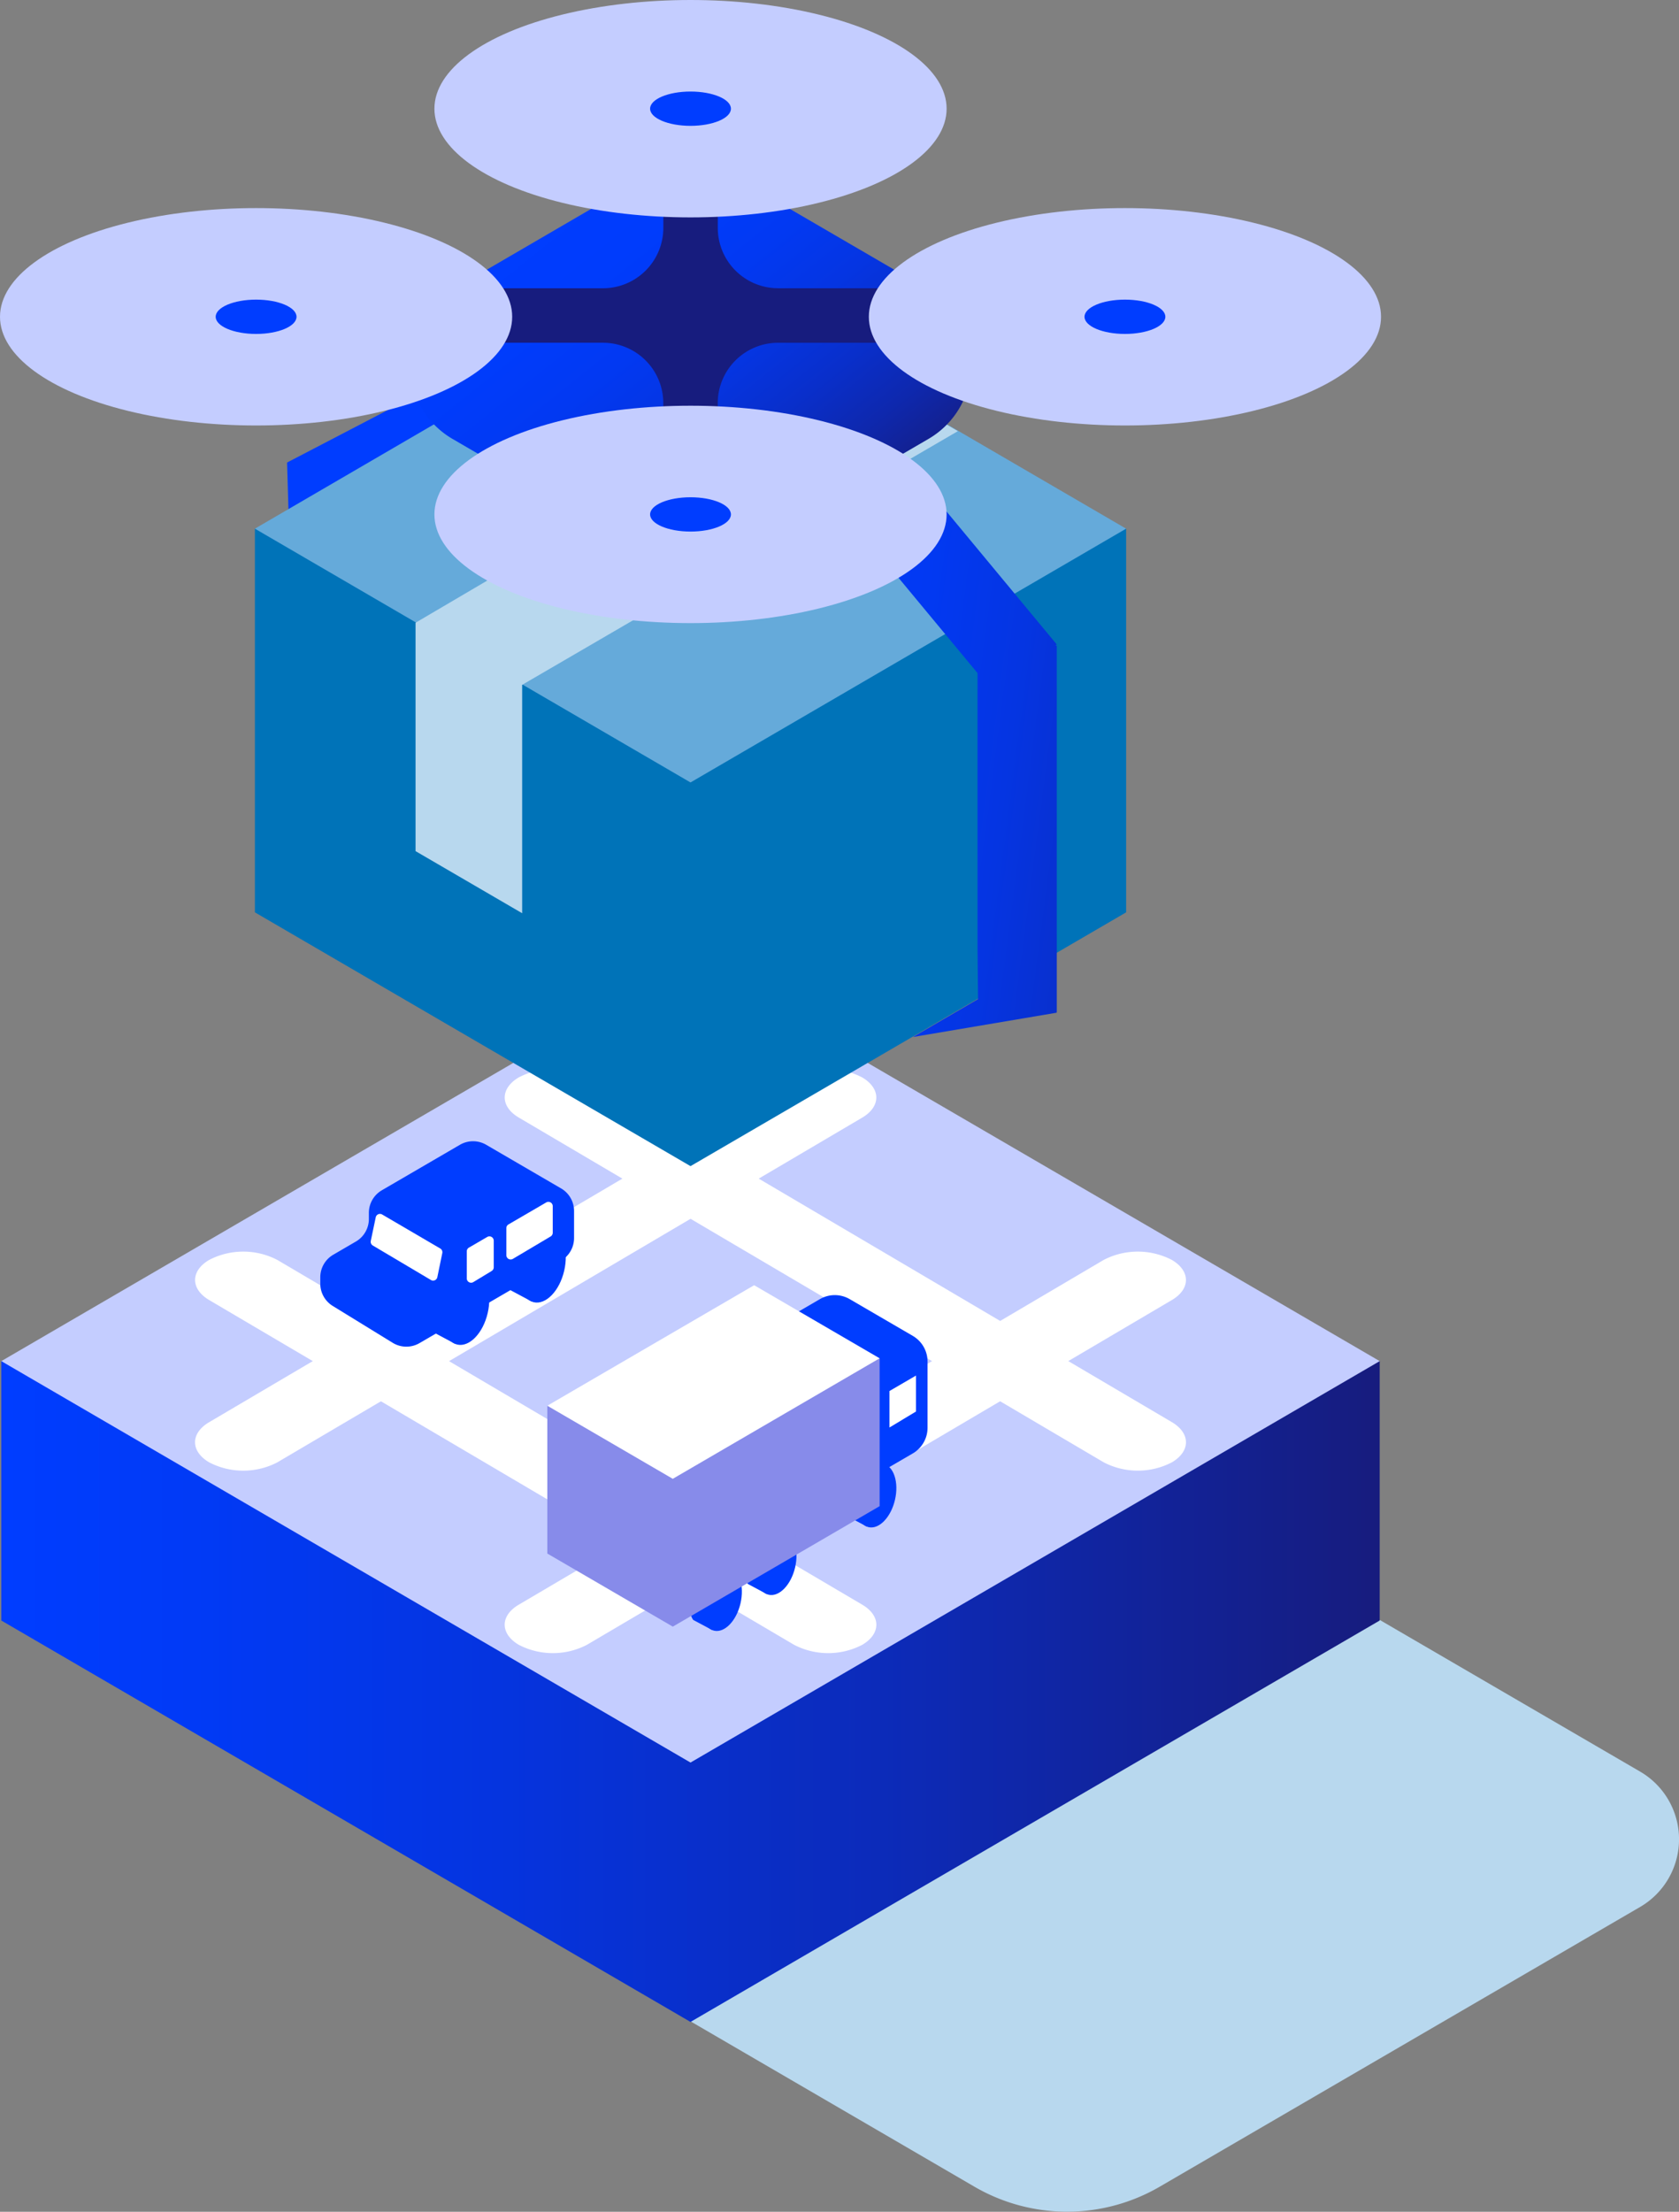
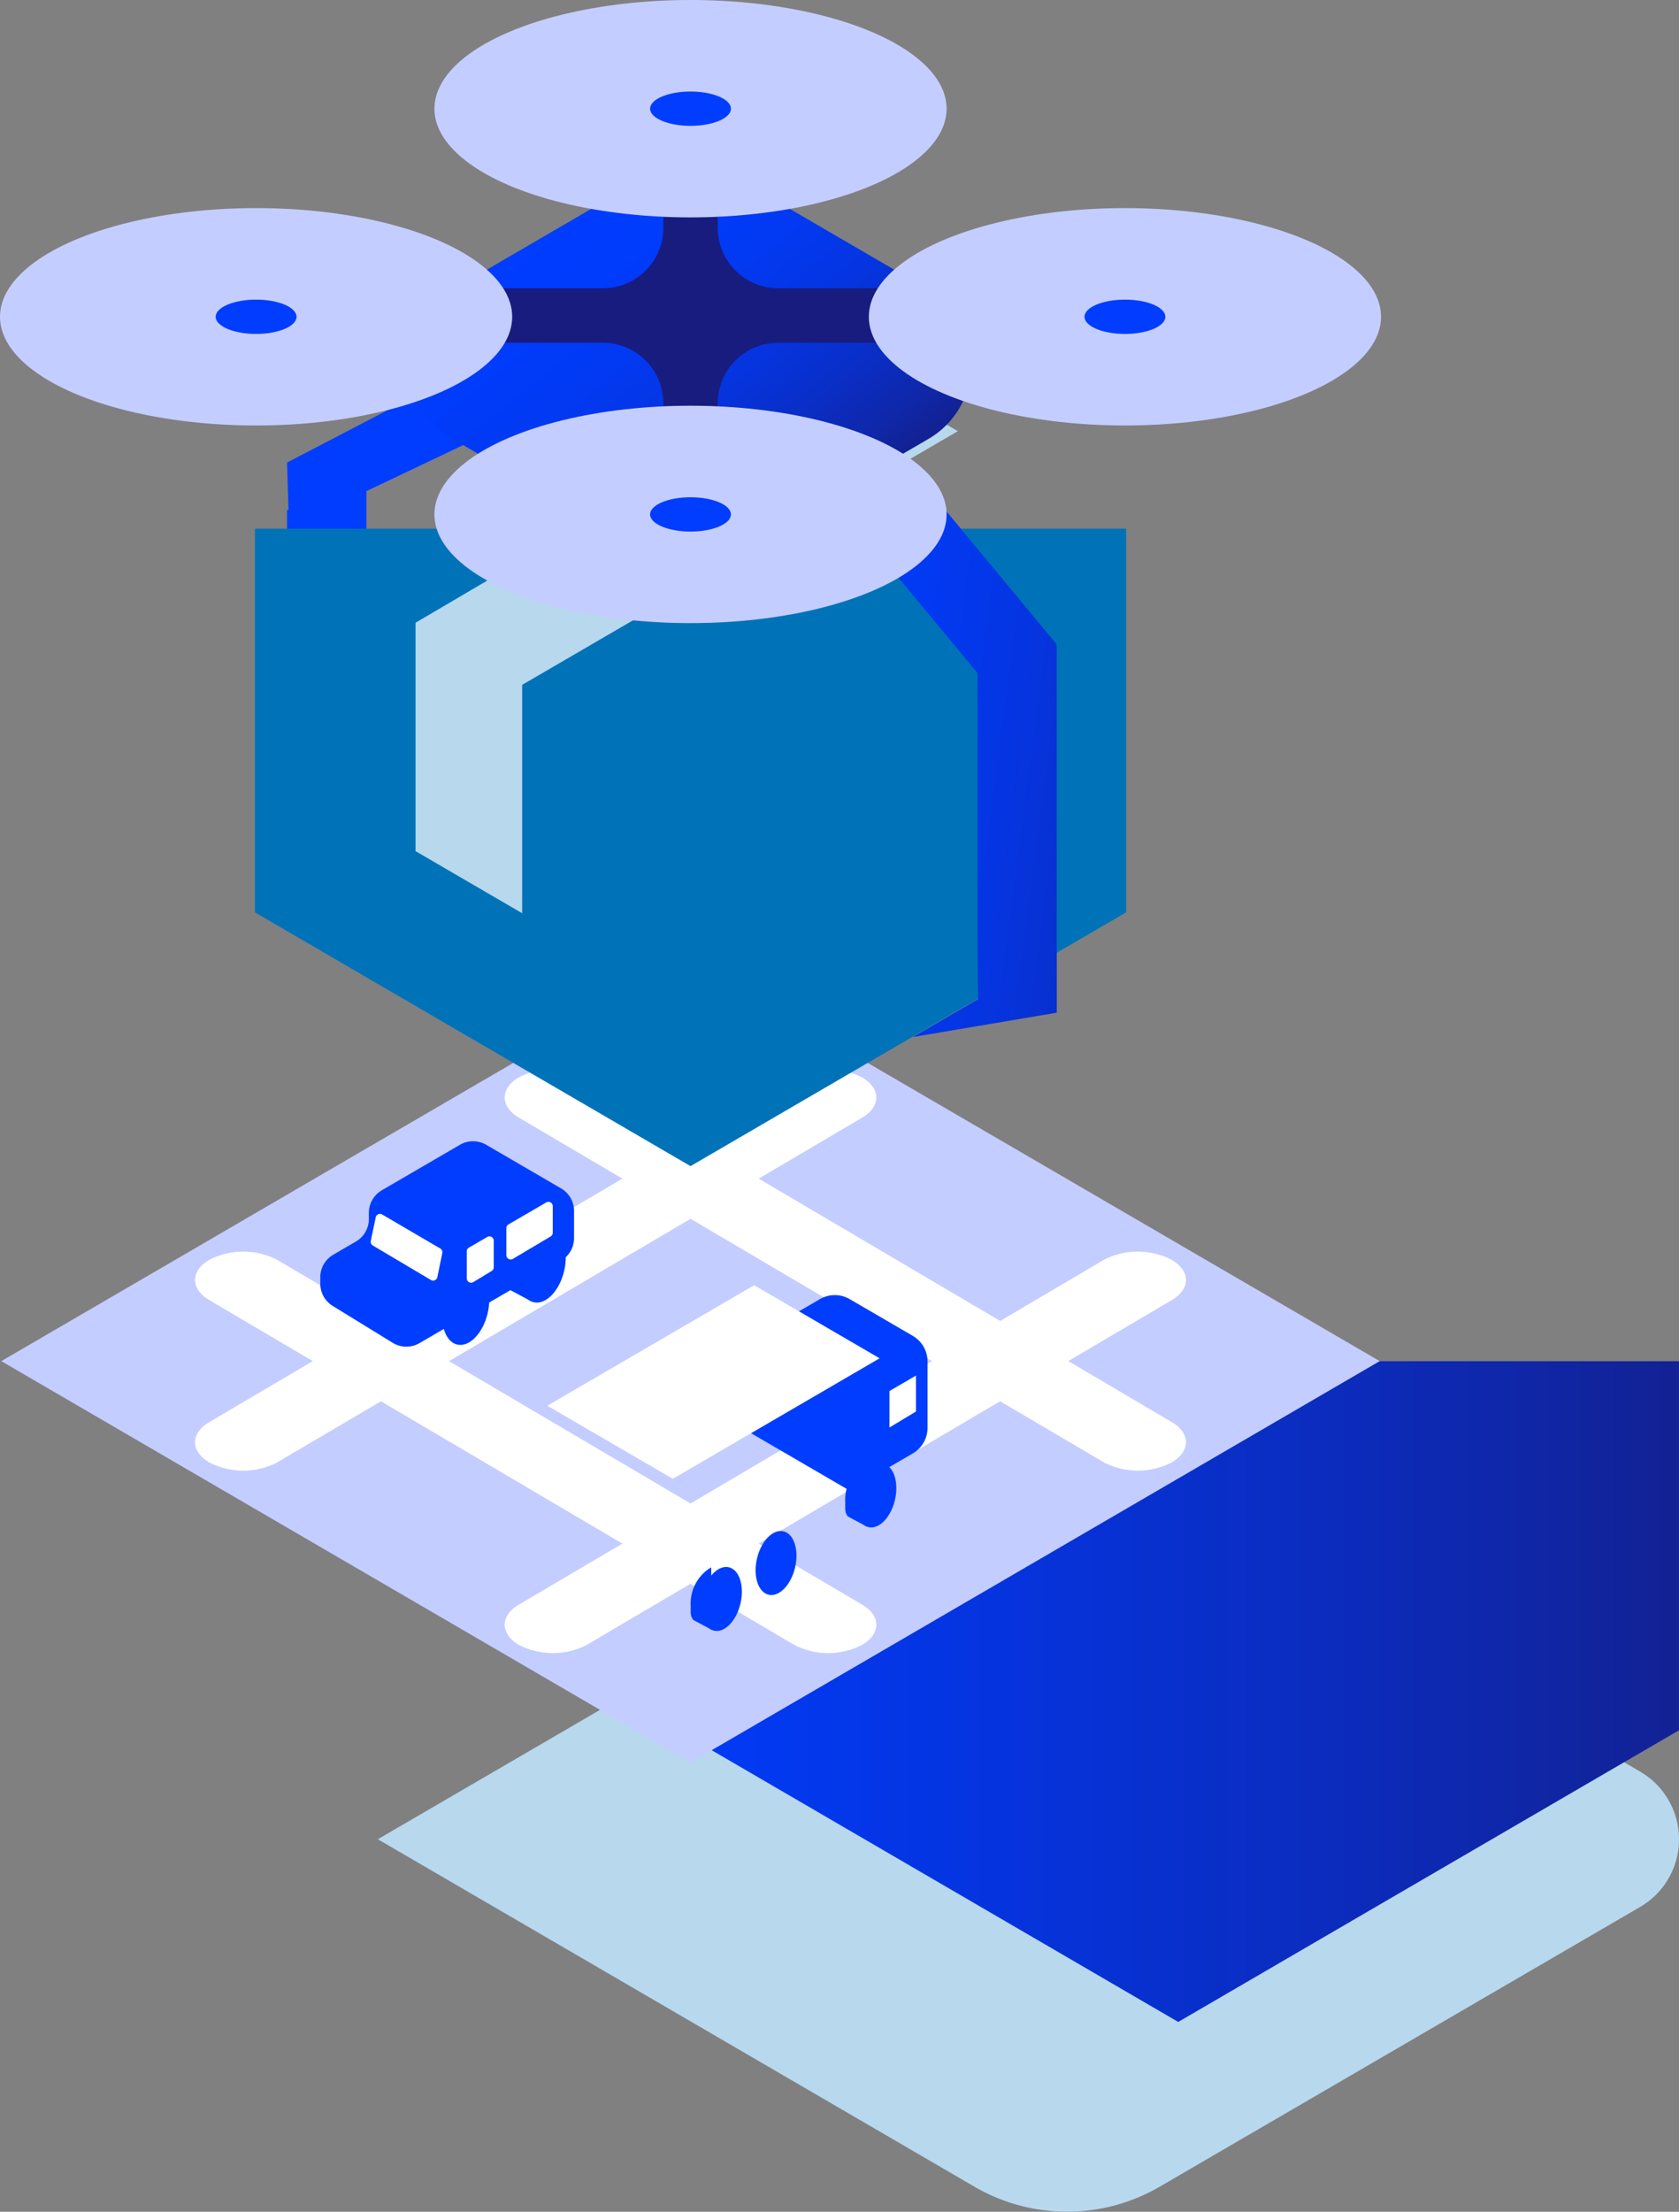
<svg xmlns="http://www.w3.org/2000/svg" xmlns:xlink="http://www.w3.org/1999/xlink" width="121.131" height="159.488">
  <rect width="100%" height="100%" fill="#808080" stroke="none" />
  <defs>
    <linearGradient id="b" y1=".5" x2="1" y2=".5" gradientUnits="objectBoundingBox">
      <stop offset="0" stop-color="#003dff" />
      <stop offset=".139" stop-color="#013af6" />
      <stop offset=".36" stop-color="#0534df" />
      <stop offset=".635" stop-color="#0c2bba" />
      <stop offset=".951" stop-color="#151e86" />
      <stop offset="1" stop-color="#171c7e" />
    </linearGradient>
    <linearGradient id="a" x1="-.338" y1=".292" x2="1.741" y2=".912" gradientUnits="objectBoundingBox">
      <stop offset="0" stop-color="#003dff" />
      <stop offset=".23" stop-color="#003cfc" />
      <stop offset=".402" stop-color="#0239f2" />
      <stop offset=".556" stop-color="#0535e2" />
      <stop offset=".698" stop-color="#092fcb" />
      <stop offset=".833" stop-color="#0e28ae" />
      <stop offset=".961" stop-color="#141f8a" />
      <stop offset="1" stop-color="#171c7e" />
    </linearGradient>
    <linearGradient id="c" x1=".122" y1=".165" x2=".878" y2=".835" xlink:href="#a" />
  </defs>
  <g data-name="グループ 250">
    <path data-name="パス 179" d="M20.711 33.353l21.322-11.1 4.4 3.652-20 9.511v22.976l-.037 3.857 4.689 2.73-10.374-1.751.011-.064h-.011v-26.4h.1z" fill="#003dff" />
    <path data-name="パス 180" d="M118.325 137.509l-34.653 20.169a13.294 13.294 0 01-13.377 0l-43.034-25.052 49.722-28.946 41.342 24.068a5.645 5.645 0 010 9.761z" fill="#b8d8ee" />
-     <path data-name="パス 181" d="M595.259 761.7l-17.594-10.242-17.593 10.242h-32.129v18.7l49.722 28.946 49.722-28.946v-18.7z" transform="translate(-527.849 -663.546)" fill="url(#b)" />
+     <path data-name="パス 181" d="M595.259 761.7h-32.129v18.7l49.722 28.946 49.722-28.946v-18.7z" transform="translate(-527.849 -663.546)" fill="url(#b)" />
    <path data-name="パス 182" d="M99.538 98.15l-49.722 28.946L.094 98.15l49.722-28.946z" fill="#c4cdff" />
    <g data-name="グループ 236" fill="#fff">
      <path data-name="パス 183" d="M62.206 118.607a5.337 5.337 0 01-4.914 0l-42.2-24.861c-1.357-.8-1.357-2.1 0-2.895a5.337 5.337 0 014.914 0l42.2 24.861c1.357.8 1.357 2.096 0 2.895z" />
      <path data-name="パス 184" d="M84.544 105.448a5.334 5.334 0 01-4.914 0l-42.2-24.86c-1.357-.8-1.357-2.1 0-2.9a5.337 5.337 0 014.914 0l42.2 24.861c1.357.804 1.357 2.1 0 2.899z" />
      <path data-name="パス 185" d="M15.089 105.448c-1.357-.8-1.357-2.1 0-2.895l42.2-24.861a5.337 5.337 0 014.914 0c1.357.8 1.357 2.1 0 2.9l-42.2 24.86a5.334 5.334 0 01-4.914-.004z" />
      <path data-name="パス 186" d="M37.428 118.607c-1.357-.8-1.357-2.1 0-2.895l42.2-24.861a5.337 5.337 0 014.914 0c1.357.8 1.357 2.1 0 2.895l-42.2 24.861a5.336 5.336 0 01-4.914 0z" />
    </g>
    <g data-name="グループ 241">
      <g data-name="グループ 237" transform="translate(60.977 105.227)" fill="#003dff">
        <ellipse data-name="楕円形 13" cx="2.348" cy="1.412" rx="2.348" ry="1.412" transform="rotate(-76.86 3.035 2.094)" />
        <path data-name="パス 187" d="M1.559 4.855L.184 4.119c-.218-.313-.182-.46-.182-1.014A3.019 3.019 0 011.476.328" />
      </g>
      <g data-name="グループ 238" transform="translate(53.772 110.1)" fill="#003dff">
        <ellipse data-name="楕円形 14" cx="2.348" cy="1.412" rx="2.348" ry="1.412" transform="rotate(-76.86 3.035 2.094)" />
-         <path data-name="パス 188" d="M1.559 4.855L.184 4.119c-.218-.313-.182-.46-.182-1.014A3.018 3.018 0 011.477.329" />
      </g>
      <g data-name="グループ 239" transform="translate(49.833 112.692)" fill="#003dff">
        <ellipse data-name="楕円形 15" cx="2.348" cy="1.412" rx="2.348" ry="1.412" transform="rotate(-76.86 3.035 2.094)" />
        <path data-name="パス 189" d="M1.556 4.855L.181 4.12c-.218-.314-.182-.46-.182-1.014A3.02 3.02 0 011.474.329" />
      </g>
      <path data-name="パス 190" d="M65.846 96.325l-4.543-2.645a2.14 2.14 0 00-2.153 0l-4.569 2.66 3.4 1.979-1.7.262-4.062-3.62v7.241l9.052 5.27 4.583-2.667a2.141 2.141 0 001.063-1.849v-4.78a2.142 2.142 0 00-1.071-1.851z" fill="#003dff" />
      <g data-name="グループ 240">
-         <path data-name="パス 191" d="M52.824 99.582l-4.286-2.495-4.285 2.495-4.767 1.781v10.662l9.053 5.27 14.922-8.687V97.946z" fill="#878bea" />
        <path data-name="パス 192" d="M63.46 97.946l-14.922 8.69-9.053-5.27 14.923-8.69z" fill="#fff" />
      </g>
      <path data-name="パス 193" d="M64.17 100.305l1.912-1.113v2.592l-1.912 1.152z" fill="#fff" />
    </g>
    <g data-name="グループ 242">
      <path data-name="パス 194" d="M60.935 38.123l-11.12-6.474-11.12 6.474H18.39v27.666l31.427 18.3 31.427-18.3V38.123z" fill="#0073b8" />
-       <path data-name="パス 195" d="M81.243 38.122l-31.427 18.3-31.427-18.3 31.427-18.3z" fill="#65aada" />
      <path data-name="パス 196" d="M37.671 49.384v16.468l-7.692-4.478V44.905l31.279-18.381 7.846 4.567z" fill="#b8d8ee" />
    </g>
    <path data-name="パス 197" d="M657.235 650.214l-16.856-20.321-4.4 3.652 15.539 18.733v19.655l.037 3.857-4.689 2.73 10.371-1.753-.011-.064h.011V650.3h-.1z" transform="translate(-580.996 -603.743)" fill="url(#a)" />
    <path data-name="パス 198" d="M623.36 621.564l-14.037 8.172a6.227 6.227 0 01-6.266 0l-14.037-8.172a6.227 6.227 0 010-10.762l14.037-8.172a6.227 6.227 0 016.266 0l14.037 8.17a6.227 6.227 0 010 10.764z" transform="translate(-556.374 -589.915)" fill="url(#c)" />
    <path data-name="パス 199" d="M65.521 20.785h-9.383a4.355 4.355 0 01-4.354-4.354v-3.242a2.038 2.038 0 00-1.858-2.072 1.964 1.964 0 00-2.07 1.961v3.354a4.354 4.354 0 01-4.354 4.354H32.443a2.041 2.041 0 00-2.045 1.613 1.966 1.966 0 001.934 2.316h11.167a4.354 4.354 0 014.354 4.354v3.242a2.039 2.039 0 001.859 2.072 1.964 1.964 0 002.069-1.961v-3.354a4.355 4.355 0 014.357-4.351h9.5a1.964 1.964 0 001.962-2.07 2.039 2.039 0 00-2.079-1.862z" fill="#171c7e" />
    <g data-name="グループ 243" transform="translate(31.341)">
      <ellipse data-name="楕円形 16" cx="18.476" cy="7.838" rx="18.476" ry="7.838" fill="#c4cdff" />
      <ellipse data-name="楕円形 17" cx="2.916" cy="1.237" rx="2.916" ry="1.237" transform="translate(15.56 6.601)" fill="#003dff" />
    </g>
    <g data-name="グループ 244" transform="translate(31.341 29.256)">
      <ellipse data-name="楕円形 18" cx="18.476" cy="7.838" rx="18.476" ry="7.838" fill="#c4cdff" />
      <ellipse data-name="楕円形 19" cx="2.916" cy="1.237" rx="2.916" ry="1.237" transform="translate(15.56 6.601)" fill="#003dff" />
    </g>
    <g data-name="グループ 245" transform="translate(0 15.005)">
      <ellipse data-name="楕円形 20" cx="18.476" cy="7.838" rx="18.476" ry="7.838" fill="#c4cdff" />
      <ellipse data-name="楕円形 21" cx="2.916" cy="1.237" rx="2.916" ry="1.237" transform="translate(15.56 6.601)" fill="#003dff" />
    </g>
    <g data-name="グループ 246" transform="translate(62.682 15.005)">
      <ellipse data-name="楕円形 22" cx="18.476" cy="7.838" rx="18.476" ry="7.838" fill="#c4cdff" />
      <ellipse data-name="楕円形 23" cx="2.916" cy="1.237" rx="2.916" ry="1.237" transform="translate(15.56 6.601)" fill="#003dff" />
    </g>
    <g data-name="グループ 249">
      <g data-name="グループ 247" transform="translate(31.051 91.321)" fill="#003dff">
        <ellipse data-name="楕円形 24" cx="2.704" cy="1.625" rx="2.704" ry="1.625" transform="rotate(-76.86 3.494 2.411)" />
-         <path data-name="パス 200" d="M1.795 5.59L.212 4.743c-.251-.361-.21-.529-.21-1.167 0-1.429.76-2.86 1.7-3.2" />
      </g>
      <g data-name="グループ 248" transform="translate(36.571 88.267)" fill="#003dff">
        <ellipse data-name="楕円形 25" cx="2.704" cy="1.625" rx="2.704" ry="1.625" transform="rotate(-76.86 3.494 2.411)" />
        <path data-name="パス 201" d="M1.795 5.59L.212 4.743c-.251-.361-.21-.529-.21-1.167 0-1.43.76-2.861 1.7-3.2" />
      </g>
      <path data-name="パス 202" d="M33.179 82.551l-5.631 3.279a1.884 1.884 0 00-.936 1.628v.44a1.884 1.884 0 01-.936 1.628l-1.633.951a1.884 1.884 0 00-.936 1.628v.462a1.884 1.884 0 00.9 1.605l4.322 2.656a1.884 1.884 0 001.935.023l3.636-2.117 6.579-3.83a1.884 1.884 0 00.936-1.628v-1.953a1.884 1.884 0 00-.936-1.628l-5.4-3.144a1.885 1.885 0 00-1.9 0z" fill="#003dff" />
      <path data-name="パス 203" d="M33.83 89.965l1.322-.769a.312.312 0 01.469.269v1.919a.312.312 0 01-.151.267l-1.322.8a.312.312 0 01-.473-.267v-1.945a.313.313 0 01.155-.274z" fill="#fff" />
      <path data-name="パス 204" d="M36.685 88.291l2.723-1.585a.312.312 0 01.469.269v1.917a.312.312 0 01-.153.268l-2.723 1.617a.312.312 0 01-.471-.268V88.56a.312.312 0 01.155-.269z" fill="#fff" />
      <path data-name="パス 205" d="M31.762 90.028l-4.192-2.452a.312.312 0 00-.463.205l-.357 1.7a.312.312 0 00.146.332l4.191 2.486a.312.312 0 00.465-.205l.358-1.737a.312.312 0 00-.148-.329z" fill="#fff" />
    </g>
  </g>
</svg>